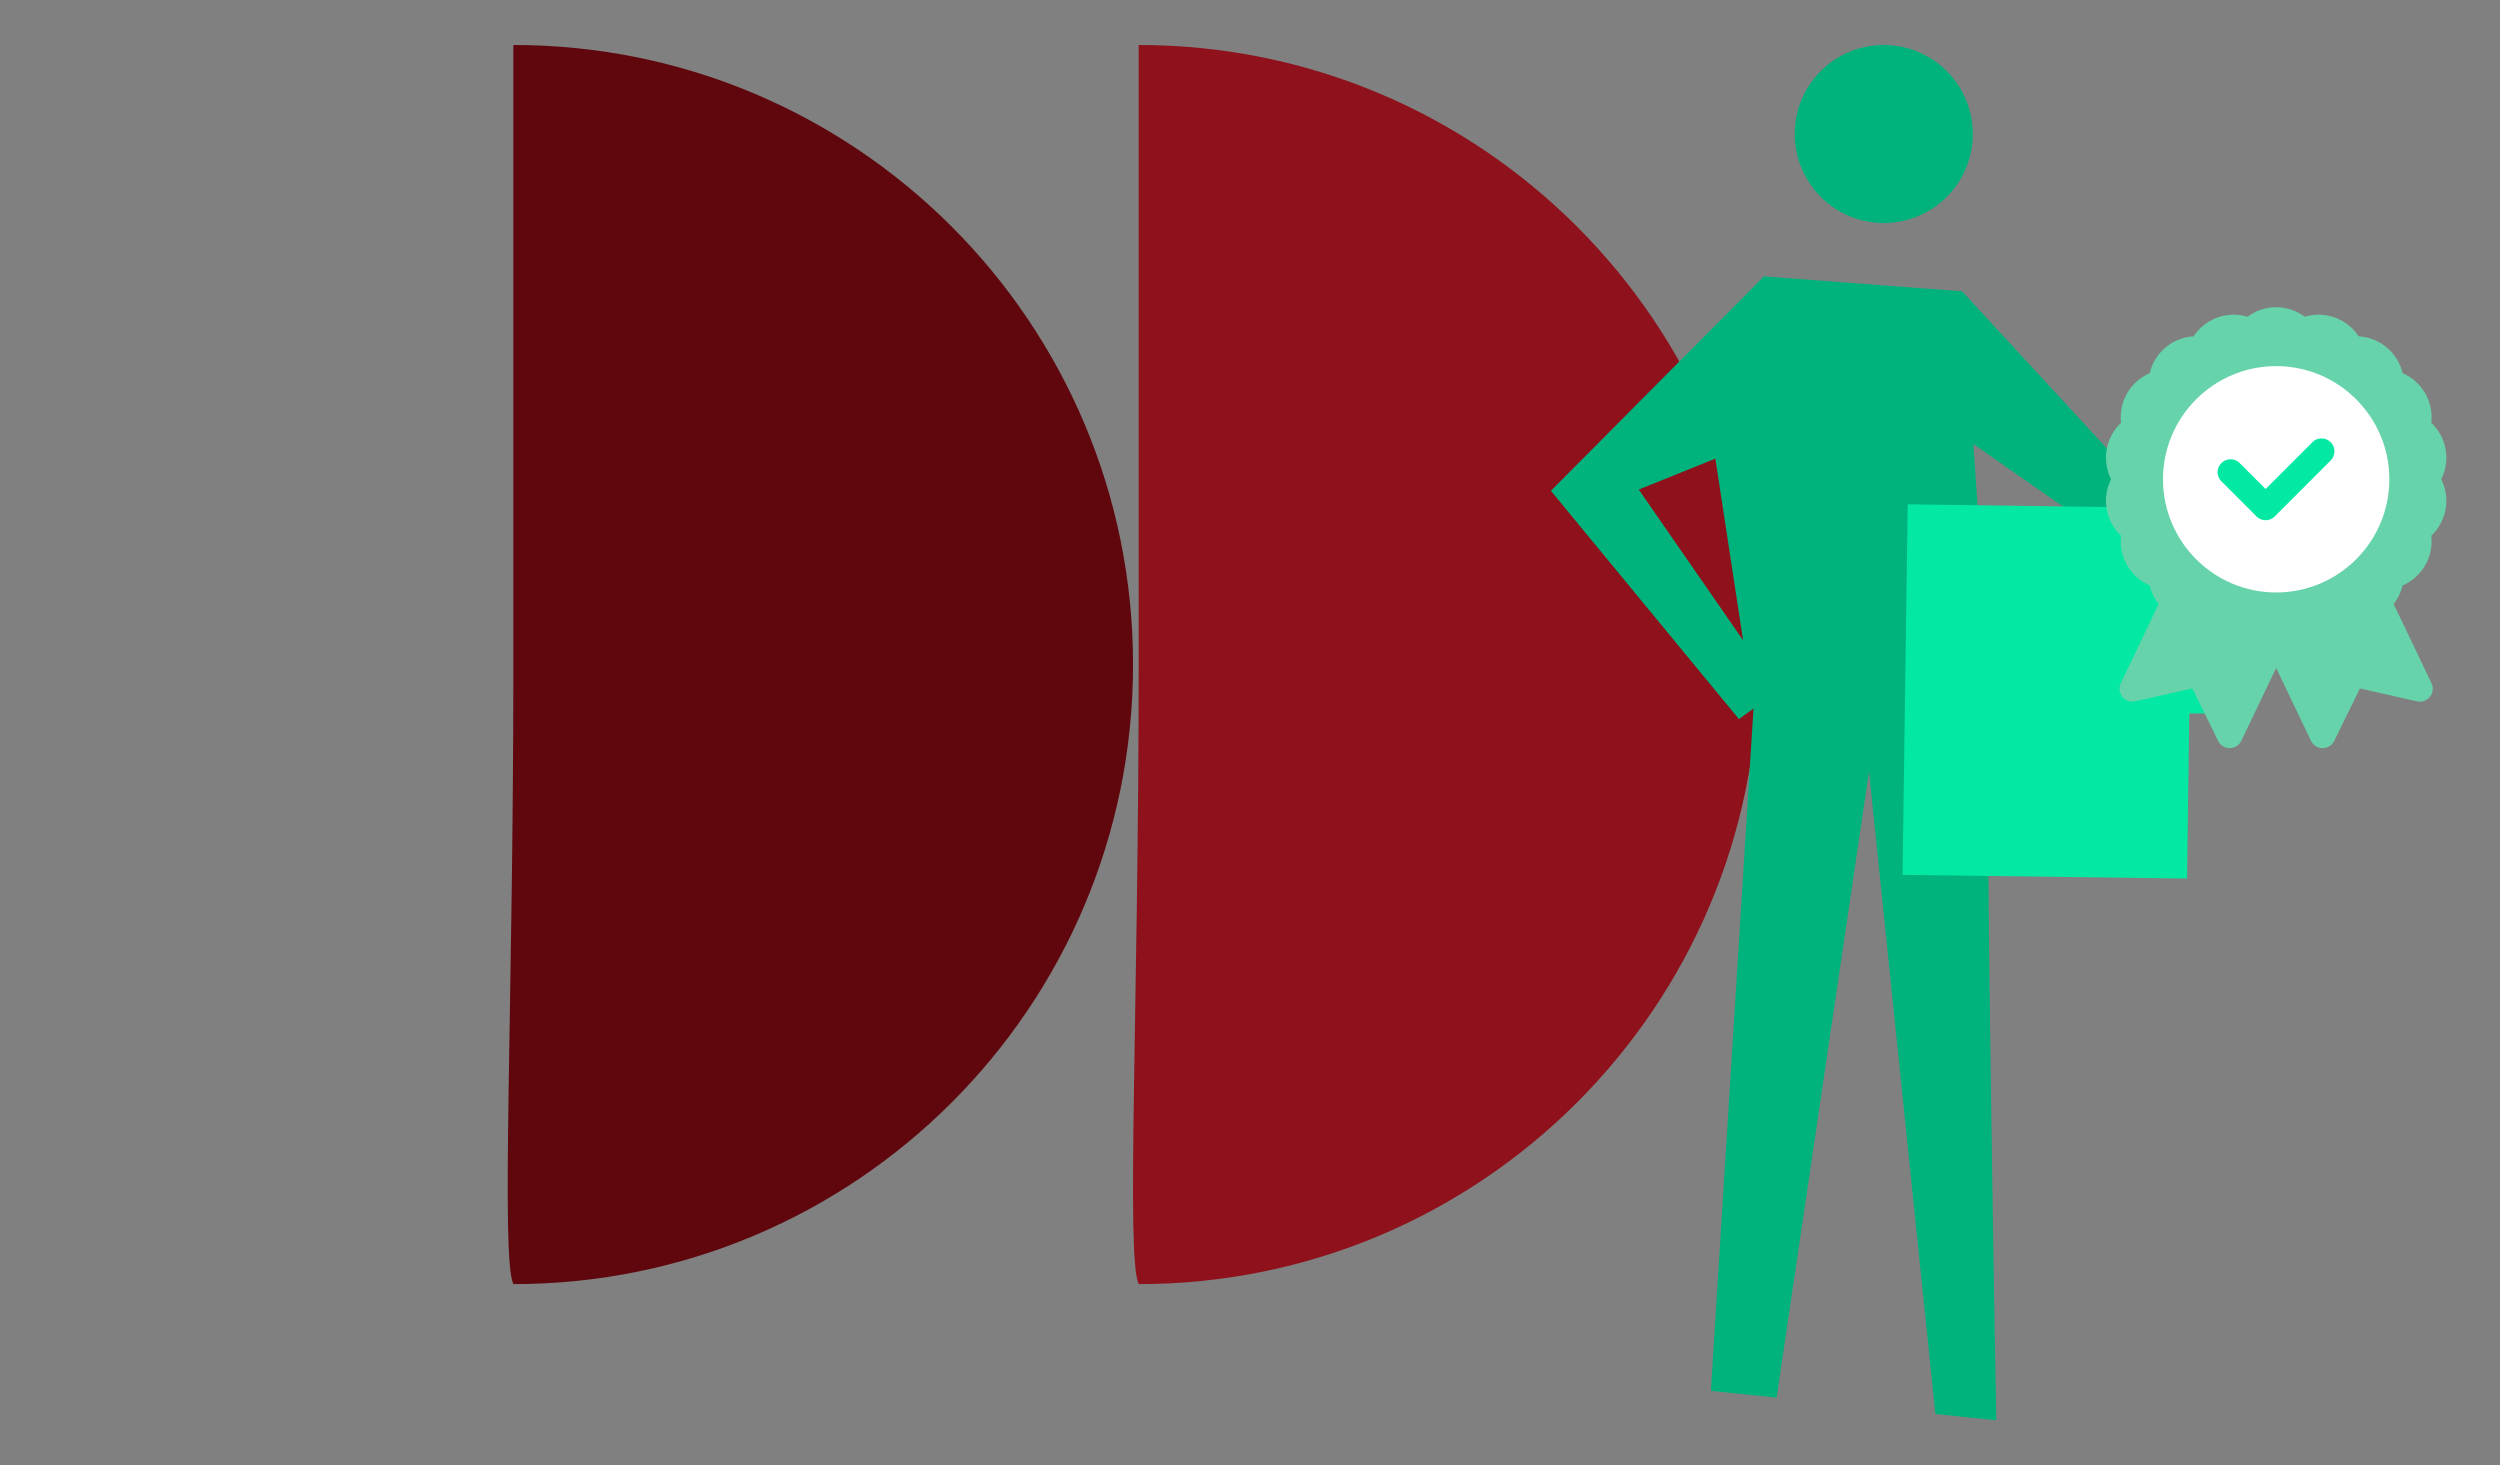
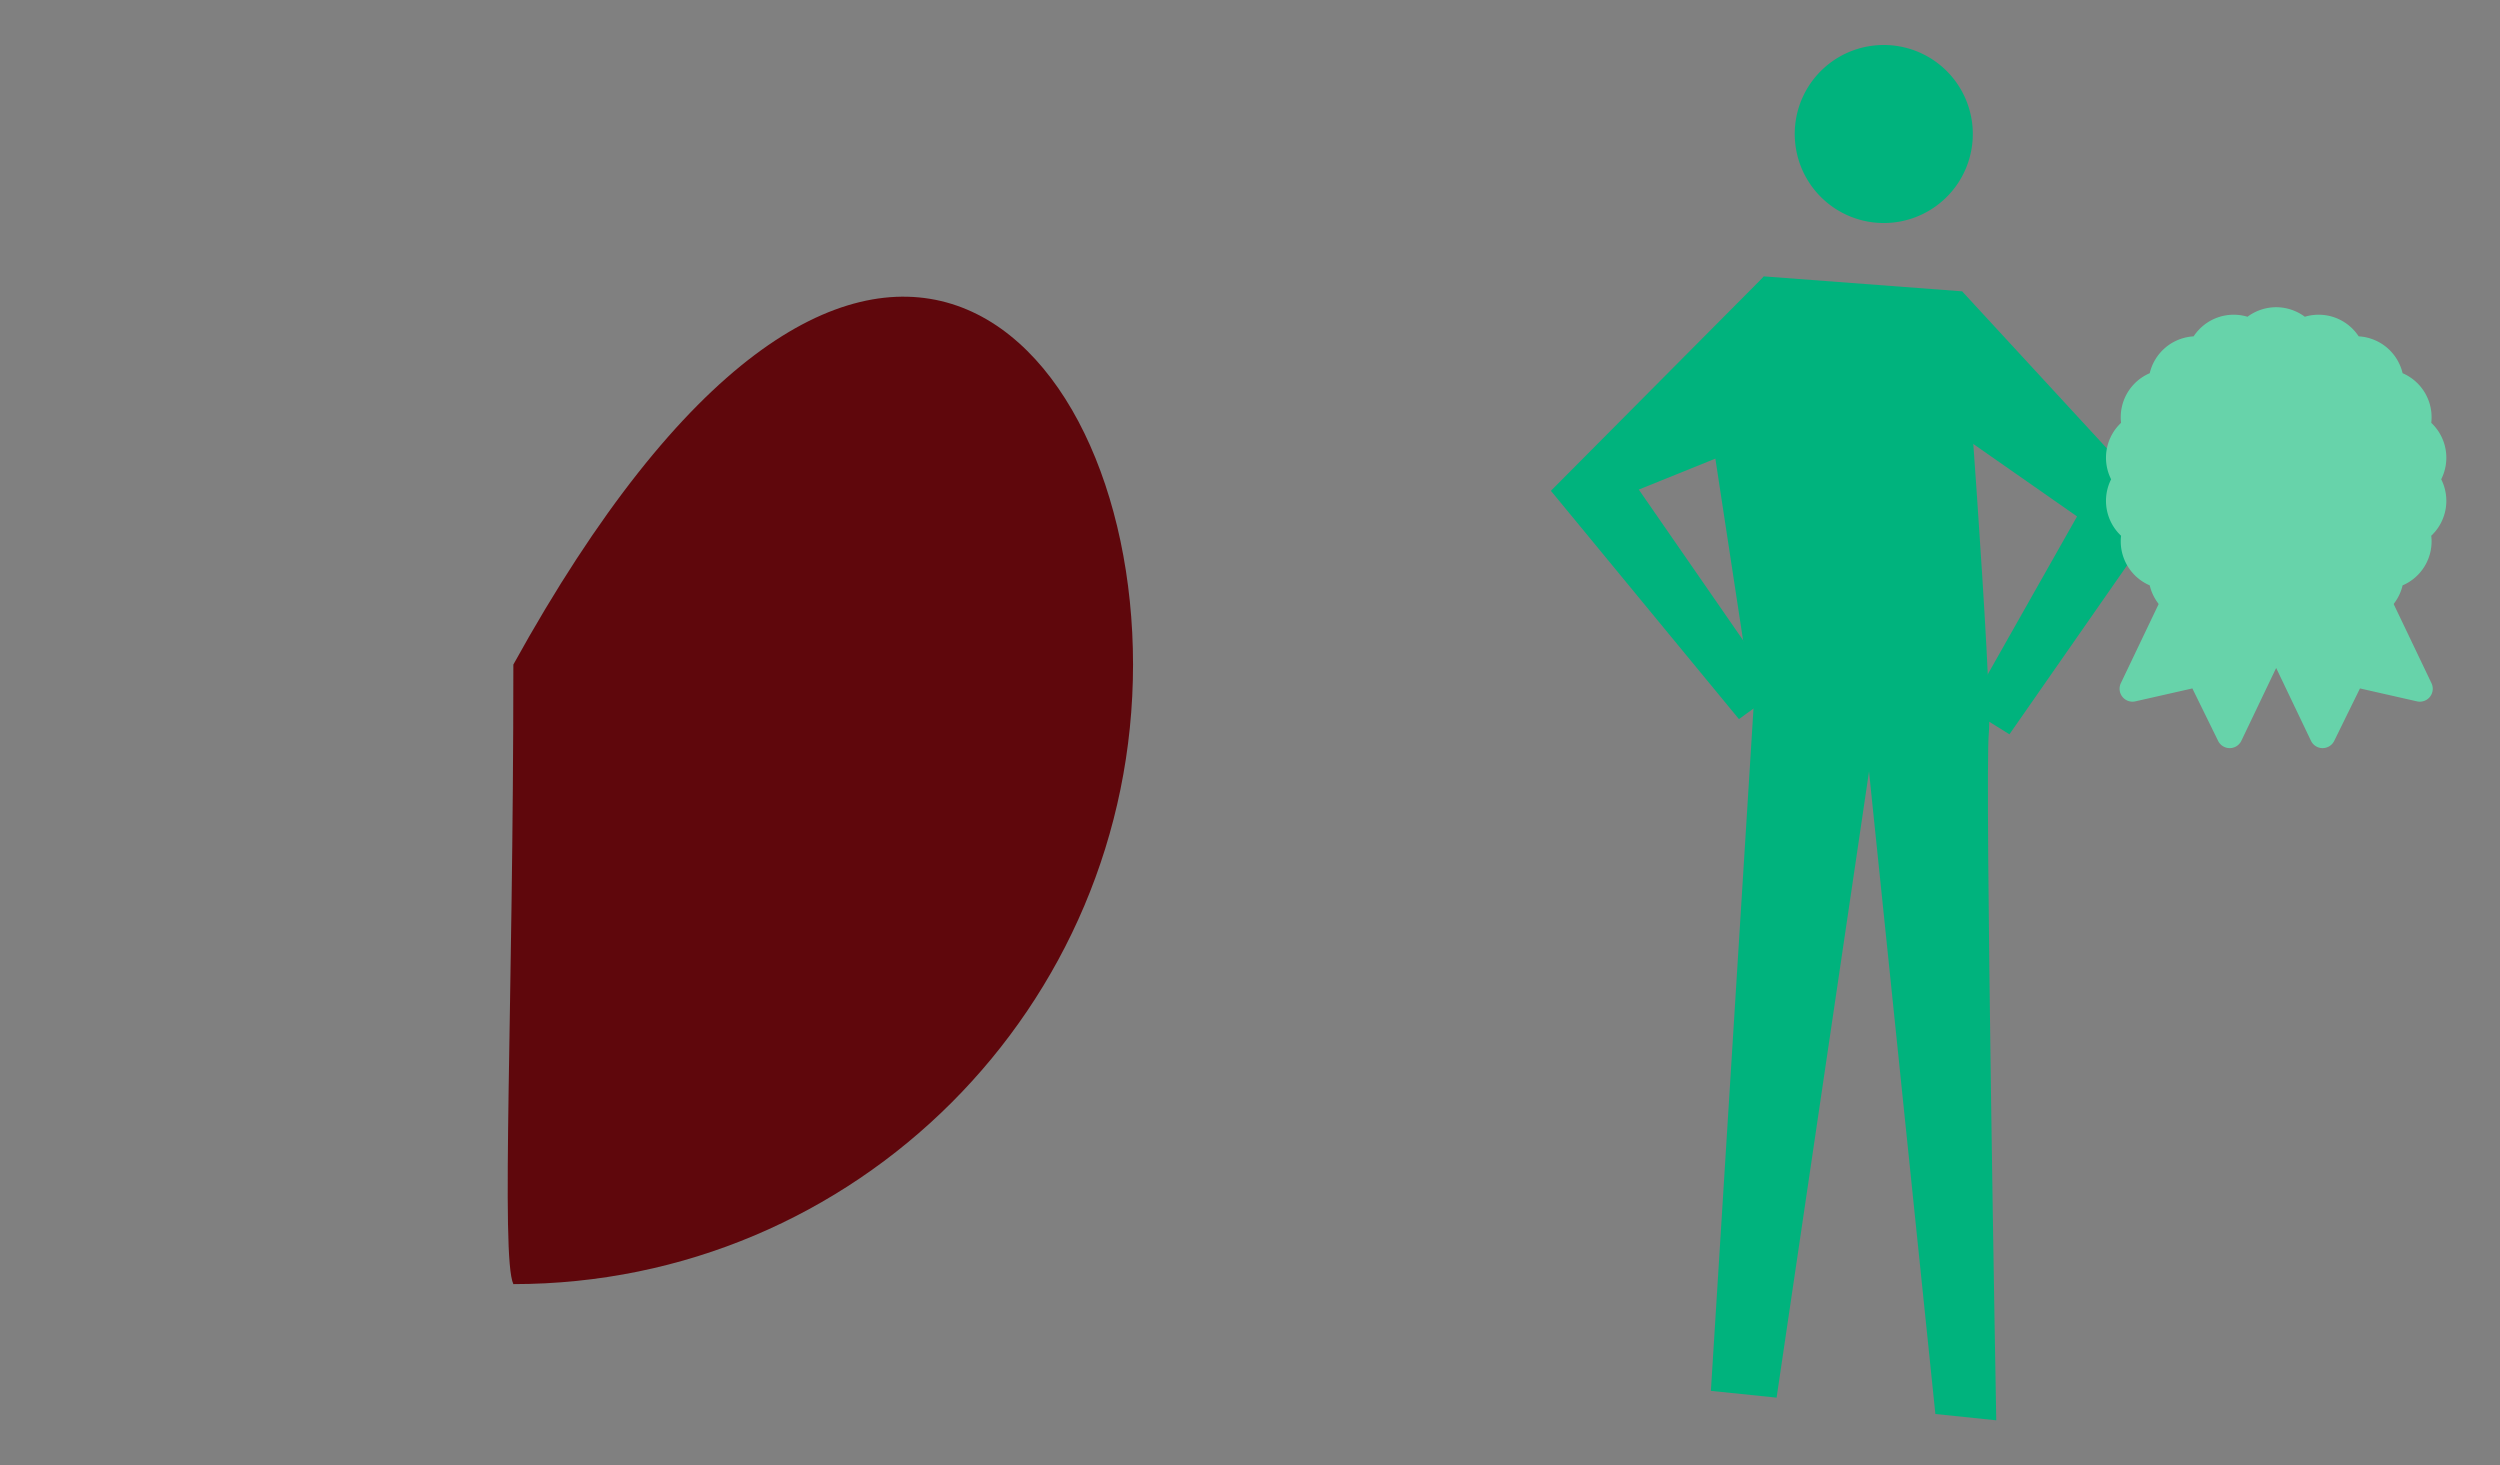
<svg xmlns="http://www.w3.org/2000/svg" fill="none" height="228" width="389">
  <rect width="100%" height="100%" fill="#808080" stroke="none" />
-   <path d="M176.301 103.404c0 53.242-43.17 96.404-96.422 96.404-1.977-4.173 0-43.162 0-96.404V7C133.13 7 176.3 50.161 176.3 103.404Z" fill="#5F070C" />
-   <path d="M273.601 103.404c0 53.242-43.169 96.404-96.422 96.404-1.976-4.173 0-43.162 0-96.404V7c53.253 0 96.422 43.161 96.422 96.404Z" fill="#8E111B" />
+   <path d="M176.301 103.404c0 53.242-43.17 96.404-96.422 96.404-1.977-4.173 0-43.162 0-96.404C133.13 7 176.3 50.161 176.3 103.404Z" fill="#5F070C" />
  <path d="m305.304 45.328 31.536 34.22-24.173 34.708-6.403-3.973 16.925-29.925-20.387-14.237 2.502-20.793Z" fill="#00B37D" />
  <path d="m274.479 42.998-33.161 33.37 29.264 35.526 6.076-4.422-21.664-31.295 21.642-8.747-2.157-24.432Z" fill="#00B37D" />
  <path d="M279.459 23.172a13.853 13.853 0 0 0 24.946 5.706 13.85 13.85 0 0 0-5.612-20.661 13.854 13.854 0 0 0-7.974-1.025 13.837 13.837 0 0 0-11.36 15.98Z" fill="#00B37D" />
  <path d="m264.341 54.51 10.138-11.504 30.824 2.326s4.814 62.553 4.16 68.701c-.655 6.148 1.154 106.967 1.154 106.967l-9.473-.981-10.325-99.971-14.38 97.425-10.225-1.053 6.63-106.165-8.503-55.745Z" fill="#00B37D" />
-   <path d="m341.089 79.082-44.248-.608-.802 57.654 44.262.575.788-57.621Z" fill="#03E9A4" />
-   <path d="M347.228 95.968h-9.742v15.042h9.742V95.968Z" fill="#03E9A4" />
  <g clip-path="url(#a)">
    <path d="m378.338 106.303-12.002-25.116a2.01 2.01 0 0 0-2.68-.947l-9.485 4.532-9.486-4.532a2.009 2.009 0 0 0-2.679.947l-12.003 25.116a2.014 2.014 0 0 0 .244 2.122c.48.602 1.263.876 2.014.705l8.87-2.011 4.007 8.164a2.01 2.01 0 0 0 1.804 1.125h.011a2.01 2.01 0 0 0 1.803-1.144l5.415-11.331 5.415 11.331a2.01 2.01 0 0 0 1.802 1.144h.011a2.01 2.01 0 0 0 1.804-1.125l4.008-8.164 8.869 2.011a2.009 2.009 0 0 0 2.258-2.827Z" fill="#67D3AA" />
    <path d="M379.853 74.577a7.473 7.473 0 0 0 .684-4.65 7.464 7.464 0 0 0-2.233-4.134 7.466 7.466 0 0 0-.947-4.602 7.47 7.47 0 0 0-3.512-3.122 7.475 7.475 0 0 0-2.464-4.002 7.473 7.473 0 0 0-4.369-1.73 7.47 7.47 0 0 0-3.684-2.918 7.468 7.468 0 0 0-4.697-.133 7.471 7.471 0 0 0-4.46-1.482 7.474 7.474 0 0 0-4.46 1.482 7.468 7.468 0 0 0-4.697.133 7.476 7.476 0 0 0-3.684 2.917 7.477 7.477 0 0 0-4.369 1.732 7.473 7.473 0 0 0-2.463 4.002 7.466 7.466 0 0 0-3.513 3.12 7.466 7.466 0 0 0-.947 4.603 7.464 7.464 0 0 0-2.233 4.135 7.473 7.473 0 0 0 .684 4.65 7.471 7.471 0 0 0-.684 4.648 7.464 7.464 0 0 0 2.233 4.135 7.466 7.466 0 0 0 .947 4.603 7.466 7.466 0 0 0 3.513 3.12 7.47 7.47 0 0 0 2.463 4.002 7.474 7.474 0 0 0 4.369 1.732 7.477 7.477 0 0 0 3.684 2.918 7.473 7.473 0 0 0 4.697.133 7.47 7.47 0 0 0 4.46 1.481 7.464 7.464 0 0 0 4.459-1.481 7.475 7.475 0 0 0 4.698-.133 7.474 7.474 0 0 0 3.684-2.918 7.468 7.468 0 0 0 4.368-1.731 7.47 7.47 0 0 0 2.464-4.002 7.47 7.47 0 0 0 3.513-3.121 7.473 7.473 0 0 0 .947-4.603 7.47 7.47 0 0 0 2.233-4.134 7.473 7.473 0 0 0-.684-4.65Z" fill="#67D3AA" />
-     <path d="M354.171 56.967c-9.711 0-17.611 7.9-17.611 17.61 0 9.71 7.9 17.61 17.611 17.61 9.71 0 17.611-7.9 17.611-17.61 0-9.71-7.901-17.61-17.611-17.61Z" fill="#fff" />
-     <path d="M352.529 80.942a2.01 2.01 0 0 1-1.421-.59l-5.426-5.426a2.01 2.01 0 1 1 2.842-2.842l4.005 4.005 7.289-7.288a2.01 2.01 0 0 1 2.842 2.843l-8.709 8.709a2.012 2.012 0 0 1-1.422.589Z" fill="#03E9A4" />
  </g>
  <defs>
    <clipPath id="a">
      <path transform="translate(319.786 47.804)" d="M0 0h68.604v68.604H0z" fill="#fff" />
    </clipPath>
  </defs>
</svg>